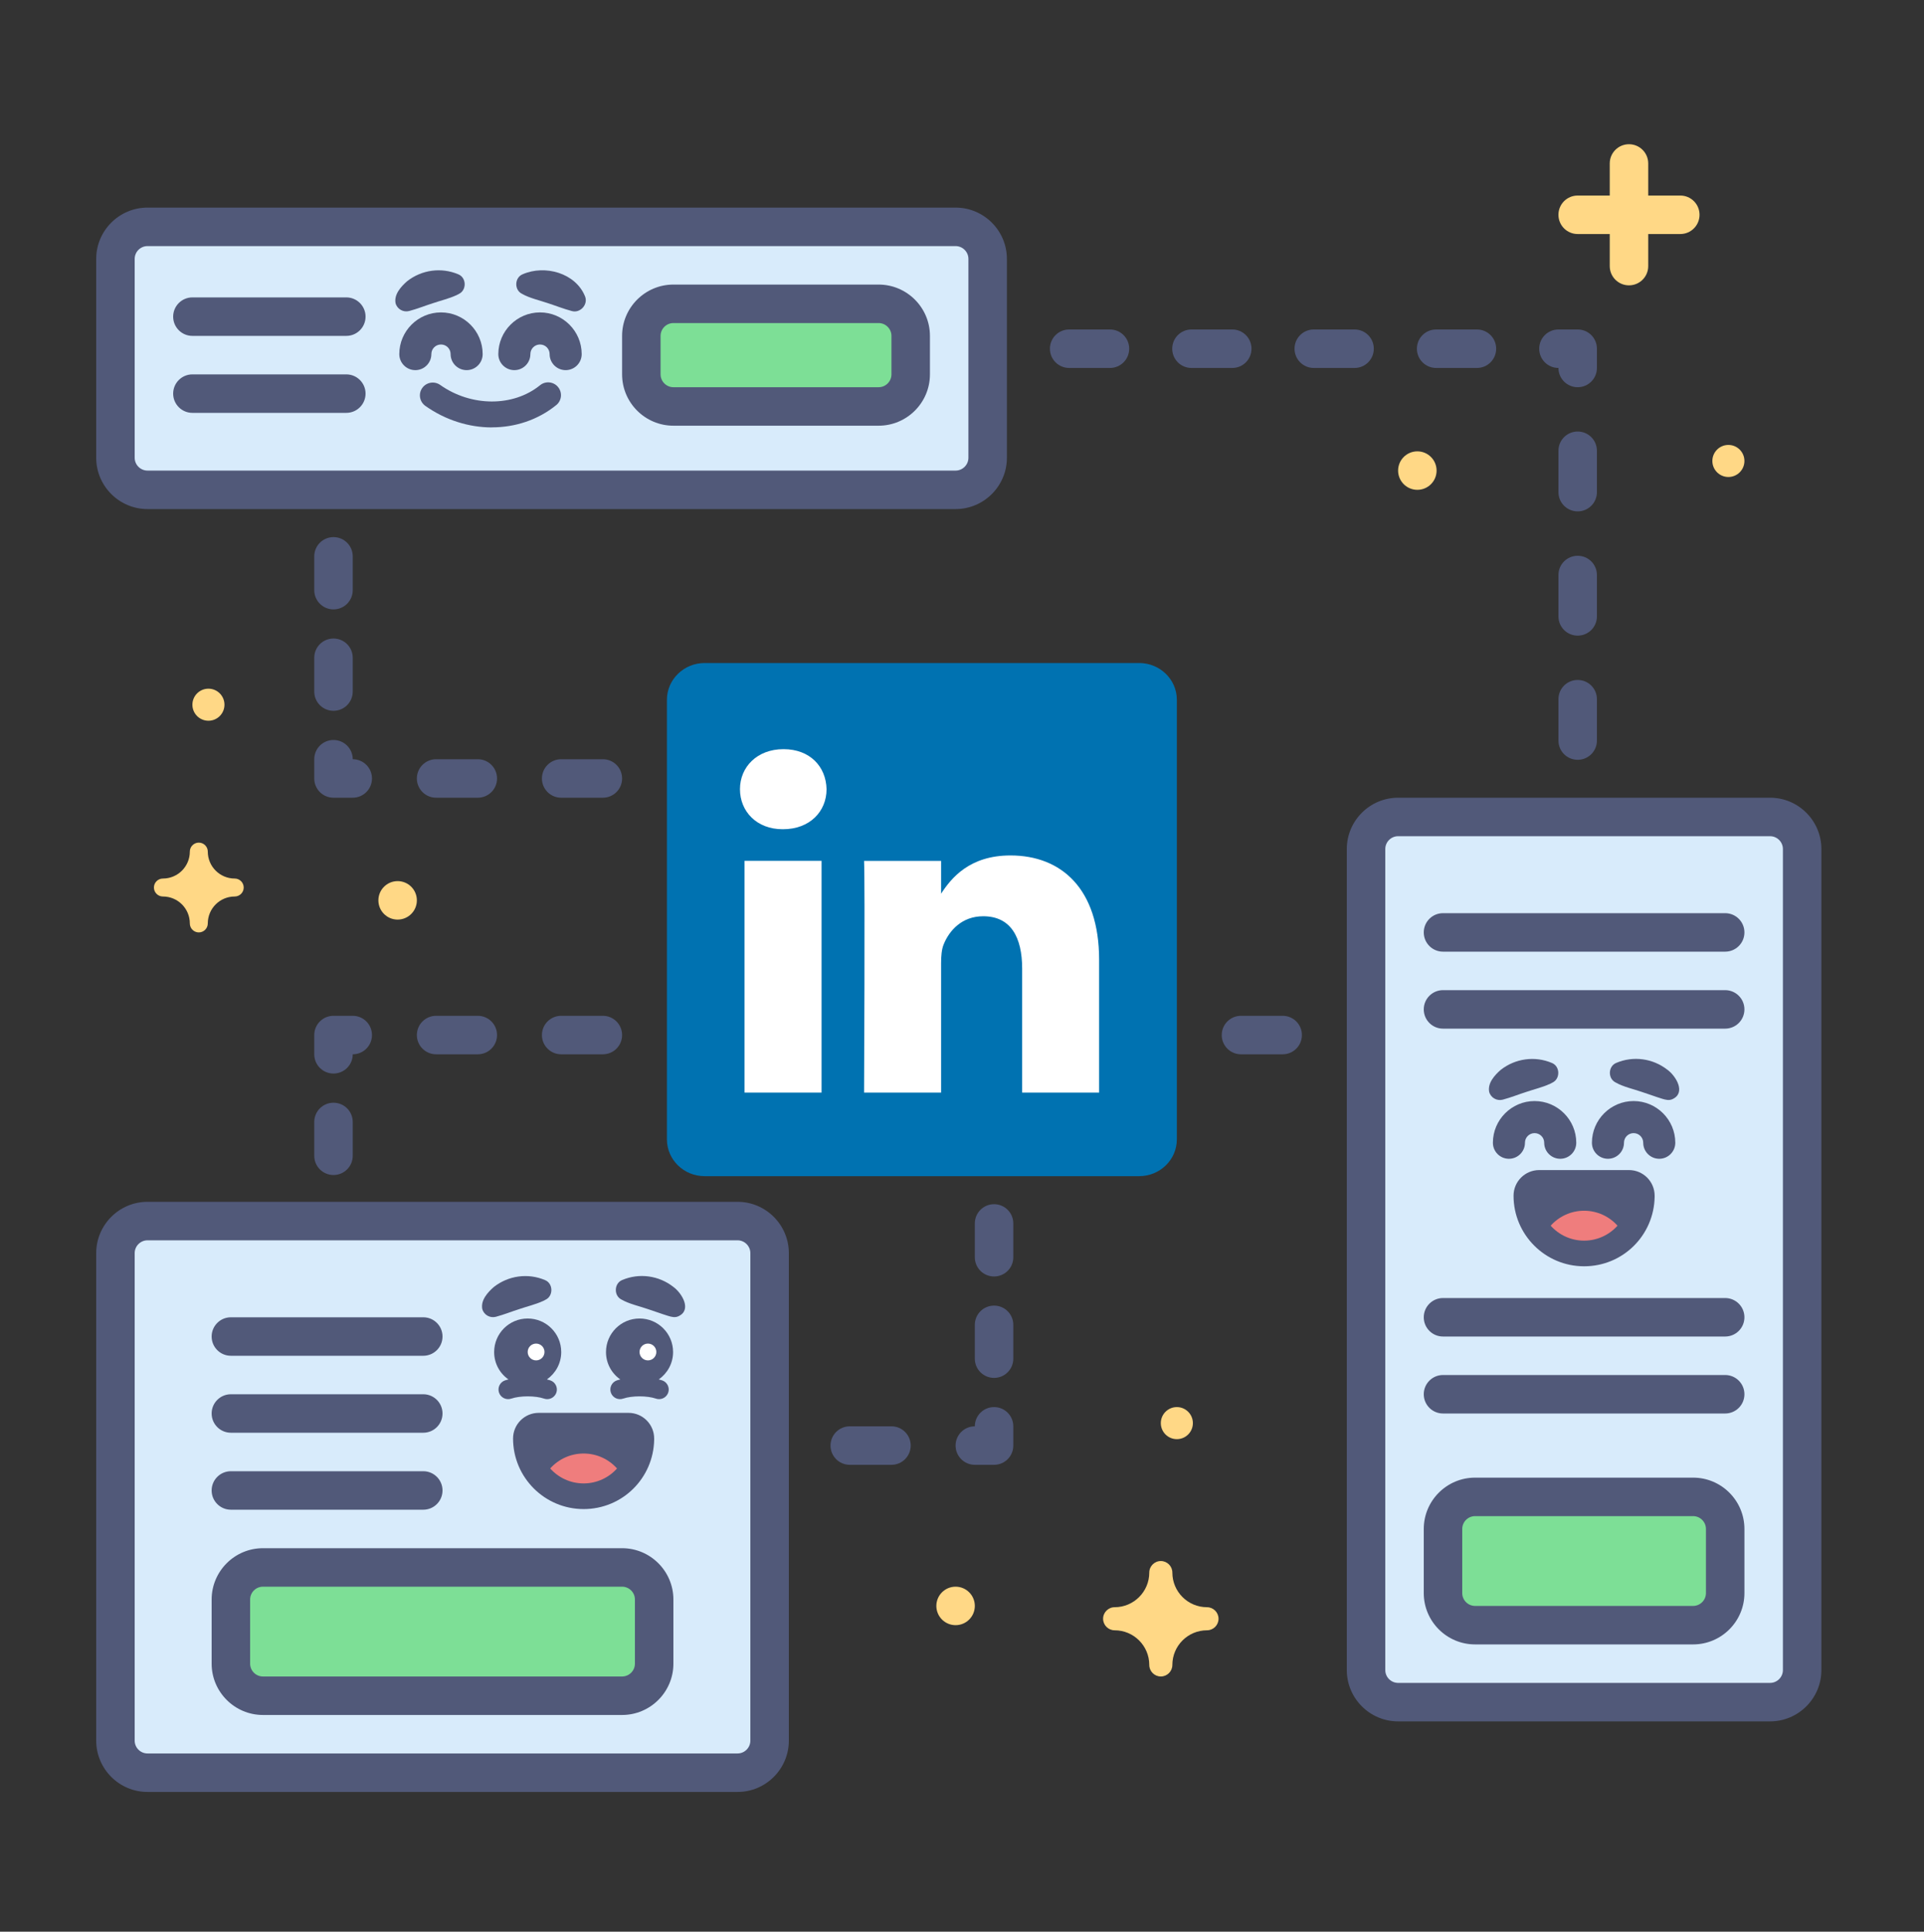
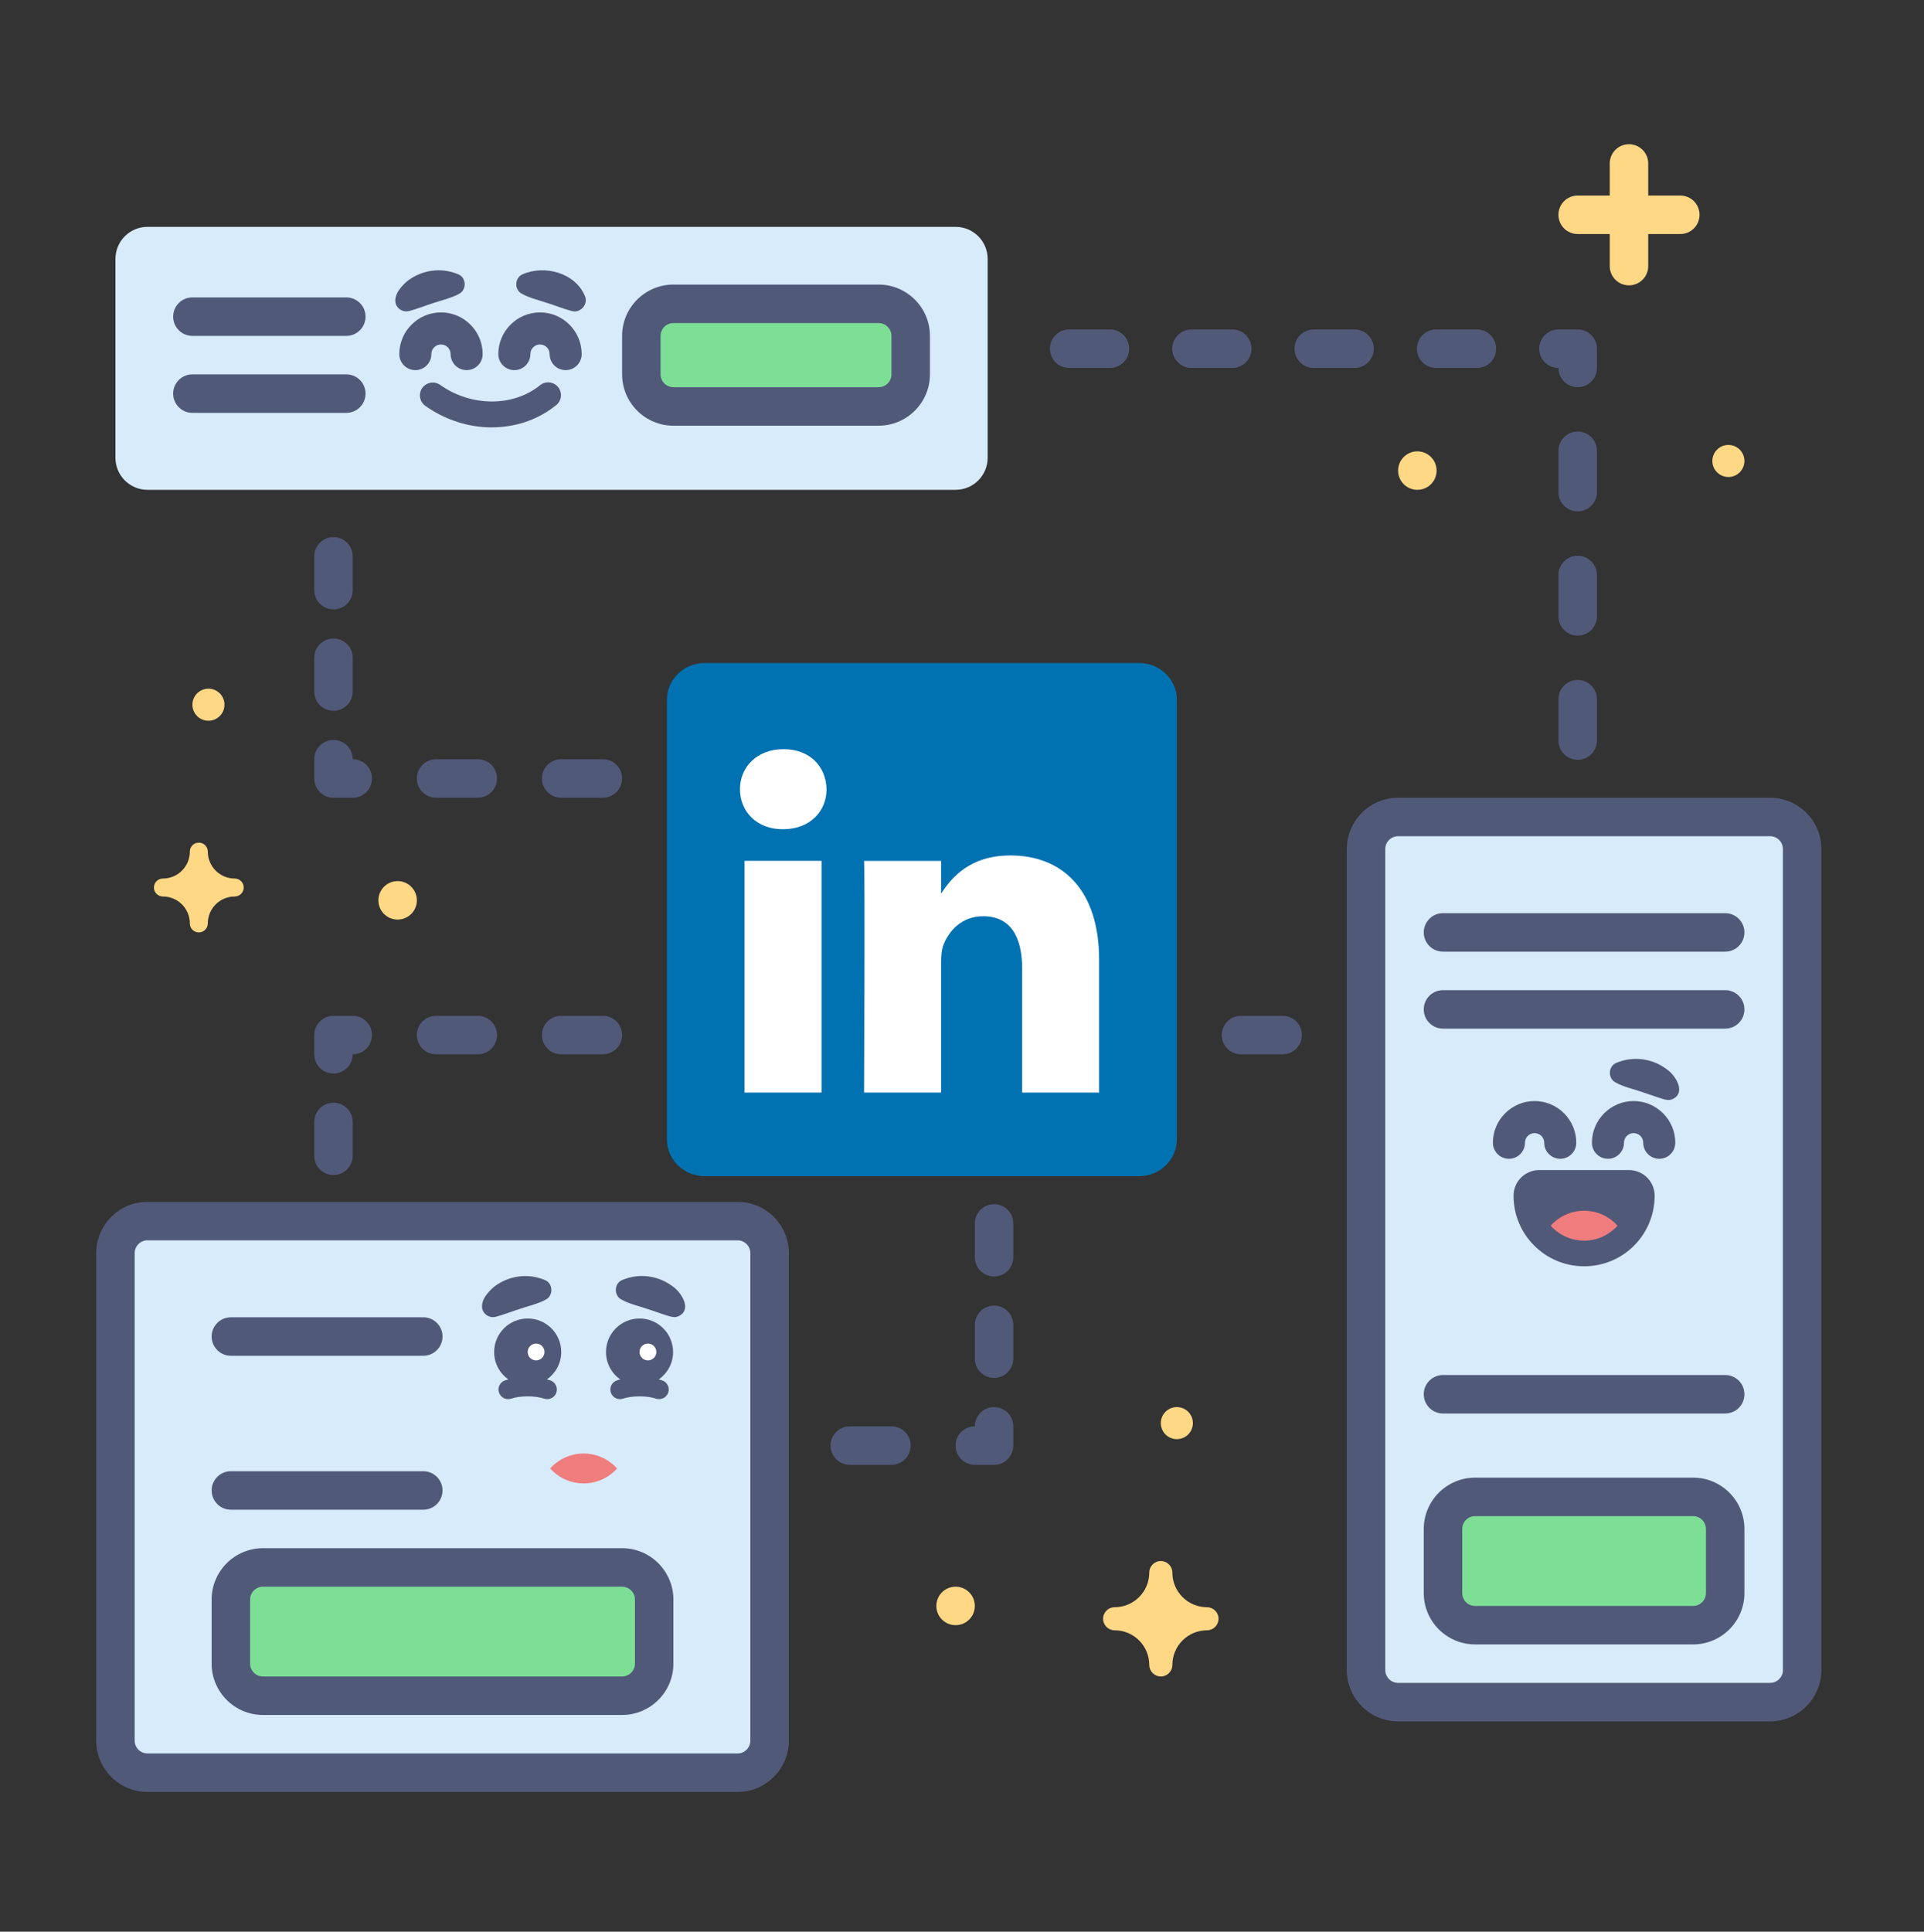
<svg xmlns="http://www.w3.org/2000/svg" width="260" height="261" viewBox="0 0 260 261" fill="none">
  <rect x="0" y="0" width="260" height="261" fill="#333333" stroke="none" />
  <g clip-path="url(#clip0_5828_56)">
    <path d="M45.067 158.761C43.628 158.761 42.467 157.599 42.467 156.161V151.593C42.467 150.155 43.628 148.993 45.067 148.993C46.505 148.993 47.667 150.155 47.667 151.593V156.161C47.667 157.599 46.505 158.761 45.067 158.761Z" fill="#515979" />
    <path d="M45.067 145.05C43.628 145.05 42.467 143.889 42.467 142.45V139.85C42.467 138.411 43.628 137.25 45.067 137.25H47.667C49.105 137.25 50.267 138.411 50.267 139.85C50.267 141.289 49.105 142.45 47.667 142.45C47.667 143.889 46.505 145.05 45.067 145.05Z" fill="#515979" />
    <path d="M81.467 142.45H75.833C74.395 142.45 73.233 141.289 73.233 139.85C73.233 138.411 74.395 137.25 75.833 137.25H81.467C82.905 137.25 84.067 138.411 84.067 139.85C84.067 141.289 82.905 142.45 81.467 142.45ZM64.567 142.45H58.933C57.495 142.45 56.333 141.289 56.333 139.85C56.333 138.411 57.495 137.25 58.933 137.25H64.567C66.005 137.25 67.167 138.411 67.167 139.85C67.167 141.289 66.005 142.45 64.567 142.45Z" fill="#515979" />
    <path d="M213.2 102.661C211.761 102.661 210.6 101.5 210.6 100.061V94.471C210.6 93.033 211.761 91.871 213.2 91.871C214.639 91.871 215.8 93.033 215.8 94.471V100.061C215.8 101.5 214.639 102.661 213.2 102.661ZM213.2 85.883C211.761 85.883 210.6 84.721 210.6 83.283V77.693C210.6 76.254 211.761 75.093 213.2 75.093C214.639 75.093 215.8 76.254 215.8 77.693V83.283C215.8 84.721 214.639 85.883 213.2 85.883ZM213.2 69.095C211.761 69.095 210.6 67.934 210.6 66.495V60.905C210.6 59.467 211.761 58.305 213.2 58.305C214.639 58.305 215.8 59.467 215.8 60.905V66.495C215.8 67.934 214.639 69.095 213.2 69.095Z" fill="#515979" />
    <path d="M213.2 52.317C211.761 52.317 210.6 51.155 210.6 49.717C209.161 49.717 208 48.555 208 47.117C208 45.678 209.161 44.517 210.6 44.517H213.2C214.639 44.517 215.8 45.678 215.8 47.117V49.717C215.8 51.155 214.639 52.317 213.2 52.317Z" fill="#515979" />
    <path d="M199.585 49.717H194.073C192.634 49.717 191.473 48.555 191.473 47.117C191.473 45.678 192.634 44.517 194.073 44.517H199.585C201.023 44.517 202.185 45.678 202.185 47.117C202.185 48.555 201.023 49.717 199.585 49.717ZM183.049 49.717H177.537C176.098 49.717 174.937 48.555 174.937 47.117C174.937 45.678 176.098 44.517 177.537 44.517H183.049C184.487 44.517 185.649 45.678 185.649 47.117C185.649 48.555 184.487 49.717 183.049 49.717ZM166.521 49.717H161.009C159.571 49.717 158.409 48.555 158.409 47.117C158.409 45.678 159.571 44.517 161.009 44.517H166.521C167.96 44.517 169.121 45.678 169.121 47.117C169.121 48.555 167.96 49.717 166.521 49.717ZM149.994 49.717H144.482C143.043 49.717 141.882 48.555 141.882 47.117C141.882 45.678 143.043 44.517 144.482 44.517H149.994C151.433 44.517 152.594 45.678 152.594 47.117C152.594 48.555 151.433 49.717 149.994 49.717Z" fill="#515979" />
    <path d="M134.333 186.173C132.895 186.173 131.733 185.012 131.733 183.573V179.006C131.733 177.567 132.895 176.406 134.333 176.406C135.772 176.406 136.933 177.567 136.933 179.006V183.573C136.933 185.012 135.772 186.173 134.333 186.173ZM134.333 172.471C132.895 172.471 131.733 171.31 131.733 169.871V165.304C131.733 163.865 132.895 162.704 134.333 162.704C135.772 162.704 136.933 163.865 136.933 165.304V169.871C136.933 171.31 135.772 172.471 134.333 172.471Z" fill="#515979" />
    <path d="M134.333 197.917H131.733C130.295 197.917 129.133 196.755 129.133 195.317C129.133 193.878 130.295 192.717 131.733 192.717C131.733 191.278 132.895 190.117 134.333 190.117C135.772 190.117 136.933 191.278 136.933 192.717V195.317C136.933 196.755 135.772 197.917 134.333 197.917Z" fill="#515979" />
    <path d="M120.467 197.917H114.833C113.395 197.917 112.233 196.755 112.233 195.317C112.233 193.878 113.395 192.717 114.833 192.717H120.467C121.905 192.717 123.067 193.878 123.067 195.317C123.067 196.755 121.905 197.917 120.467 197.917Z" fill="#515979" />
    <path d="M45.067 96.04C43.628 96.04 42.467 94.879 42.467 93.44V88.873C42.467 87.434 43.628 86.273 45.067 86.273C46.505 86.273 47.667 87.434 47.667 88.873V93.44C47.667 94.879 46.505 96.04 45.067 96.04ZM45.067 82.338C43.628 82.338 42.467 81.177 42.467 79.738V75.171C42.467 73.732 43.628 72.571 45.067 72.571C46.505 72.571 47.667 73.732 47.667 75.171V79.738C47.667 81.177 46.505 82.338 45.067 82.338Z" fill="#515979" />
    <path d="M47.667 107.783H45.067C43.628 107.783 42.467 106.622 42.467 105.183V102.583C42.467 101.145 43.628 99.983 45.067 99.983C46.505 99.983 47.667 101.145 47.667 102.583C49.105 102.583 50.267 103.745 50.267 105.183C50.267 106.622 49.105 107.783 47.667 107.783Z" fill="#515979" />
    <path d="M81.467 107.783H75.833C74.395 107.783 73.233 106.622 73.233 105.183C73.233 103.745 74.395 102.583 75.833 102.583H81.467C82.905 102.583 84.067 103.745 84.067 105.183C84.067 106.622 82.905 107.783 81.467 107.783ZM64.567 107.783H58.933C57.495 107.783 56.333 106.622 56.333 105.183C56.333 103.745 57.495 102.583 58.933 102.583H64.567C66.005 102.583 67.167 103.745 67.167 105.183C67.167 106.622 66.005 107.783 64.567 107.783Z" fill="#515979" />
    <path d="M173.333 142.45H167.7C166.261 142.45 165.1 141.289 165.1 139.85C165.1 138.411 166.261 137.25 167.7 137.25H173.333C174.772 137.25 175.933 138.411 175.933 139.85C175.933 141.289 174.772 142.45 173.333 142.45Z" fill="#515979" />
    <path d="M31.72 118.703C29.709 118.703 28.08 117.074 28.08 115.063C28.08 114.396 27.534 113.85 26.867 113.85C26.199 113.85 25.653 114.396 25.653 115.063C25.653 117.074 24.024 118.703 22.013 118.703C21.346 118.703 20.8 119.249 20.8 119.917C20.8 120.584 21.346 121.13 22.013 121.13C24.024 121.13 25.653 122.759 25.653 124.77C25.653 125.437 26.199 125.983 26.867 125.983C27.534 125.983 28.08 125.437 28.08 124.77C28.08 122.759 29.709 121.13 31.72 121.13C32.387 121.13 32.933 120.584 32.933 119.917C32.933 119.249 32.387 118.703 31.72 118.703Z" fill="#FFD886" />
    <path d="M233.567 64.45C234.763 64.45 235.733 63.48 235.733 62.283C235.733 61.087 234.763 60.117 233.567 60.117C232.37 60.117 231.4 61.087 231.4 62.283C231.4 63.48 232.37 64.45 233.567 64.45Z" fill="#FFD886" />
    <path d="M191.533 66.183C192.969 66.183 194.133 65.019 194.133 63.583C194.133 62.148 192.969 60.983 191.533 60.983C190.097 60.983 188.933 62.148 188.933 63.583C188.933 65.019 190.097 66.183 191.533 66.183Z" fill="#FFD886" />
    <path d="M28.167 97.383C29.363 97.383 30.333 96.413 30.333 95.217C30.333 94.02 29.363 93.05 28.167 93.05C26.97 93.05 26 94.02 26 95.217C26 96.413 26.97 97.383 28.167 97.383Z" fill="#FFD886" />
    <path d="M227.067 26.421H222.733V22.087C222.733 20.649 221.572 19.487 220.133 19.487C218.695 19.487 217.533 20.649 217.533 22.087V26.421H213.2C211.761 26.421 210.6 27.582 210.6 29.021C210.6 30.459 211.761 31.621 213.2 31.621H217.533V35.954C217.533 37.393 218.695 38.554 220.133 38.554C221.572 38.554 222.733 37.393 222.733 35.954V31.621H227.067C228.505 31.621 229.667 30.459 229.667 29.021C229.667 27.582 228.505 26.421 227.067 26.421Z" fill="#FFD886" />
    <path d="M53.733 124.25C55.169 124.25 56.333 123.086 56.333 121.65C56.333 120.214 55.169 119.05 53.733 119.05C52.297 119.05 51.133 120.214 51.133 121.65C51.133 123.086 52.297 124.25 53.733 124.25Z" fill="#FFD886" />
    <path d="M159.033 194.45C160.23 194.45 161.2 193.48 161.2 192.283C161.2 191.087 160.23 190.117 159.033 190.117C157.837 190.117 156.867 191.087 156.867 192.283C156.867 193.48 157.837 194.45 159.033 194.45Z" fill="#FFD886" />
    <path d="M163.107 217.157C160.524 217.157 158.427 215.059 158.427 212.477C158.427 211.619 157.725 210.917 156.867 210.917C156.009 210.917 155.307 211.619 155.307 212.477C155.307 215.059 153.209 217.157 150.627 217.157C149.769 217.157 149.067 217.859 149.067 218.717C149.067 219.575 149.769 220.277 150.627 220.277C153.209 220.277 155.307 222.374 155.307 224.957C155.307 225.815 156.009 226.517 156.867 226.517C157.725 226.517 158.427 225.815 158.427 224.957C158.427 222.374 160.524 220.277 163.107 220.277C163.965 220.277 164.667 219.575 164.667 218.717C164.667 217.859 163.965 217.157 163.107 217.157Z" fill="#FFD886" />
    <path d="M129.133 219.583C130.569 219.583 131.733 218.419 131.733 216.983C131.733 215.547 130.569 214.383 129.133 214.383C127.697 214.383 126.533 215.547 126.533 216.983C126.533 218.419 127.697 219.583 129.133 219.583Z" fill="#FFD886" />
    <path d="M99.667 164.983H19.933C17.54 164.983 15.6 166.923 15.6 169.317V235.183C15.6 237.577 17.54 239.517 19.933 239.517H99.667C102.06 239.517 104 237.577 104 235.183V169.317C104 166.923 102.06 164.983 99.667 164.983Z" fill="#D8EBFB" />
    <path d="M99.667 167.583C100.62 167.583 101.4 168.363 101.4 169.317V235.183C101.4 236.137 100.62 236.917 99.667 236.917H19.933C18.98 236.917 18.2 236.137 18.2 235.183V169.317C18.2 168.363 18.98 167.583 19.933 167.583H99.667ZM99.667 162.383H19.933C16.111 162.383 13 165.495 13 169.317V235.183C13 239.005 16.111 242.117 19.933 242.117H99.667C103.489 242.117 106.6 239.005 106.6 235.183V169.317C106.6 165.495 103.489 162.383 99.667 162.383Z" fill="#515979" />
    <path d="M89.492 186.511C89.345 186.459 89.18 186.425 89.024 186.381C90.185 185.558 90.957 184.215 90.957 182.681C90.957 180.176 88.929 178.148 86.424 178.148C83.919 178.148 81.891 180.176 81.891 182.681C81.891 184.215 82.654 185.567 83.824 186.381C83.668 186.425 83.503 186.459 83.356 186.511C82.68 186.745 82.316 187.482 82.55 188.167C82.784 188.843 83.521 189.207 84.205 188.973C85.384 188.565 87.464 188.565 88.643 188.973C88.781 189.025 88.929 189.042 89.067 189.042C89.605 189.042 90.107 188.704 90.298 188.167C90.532 187.491 90.168 186.745 89.492 186.511Z" fill="#515979" />
    <path d="M87.559 183.807C88.186 183.807 88.695 183.299 88.695 182.672C88.695 182.045 88.186 181.537 87.559 181.537C86.932 181.537 86.424 182.045 86.424 182.672C86.424 183.299 86.932 183.807 87.559 183.807Z" fill="white" />
    <path d="M74.377 186.511C74.23 186.459 74.065 186.425 73.909 186.381C75.071 185.558 75.842 184.215 75.842 182.681C75.842 180.176 73.814 178.148 71.309 178.148C68.805 178.148 66.777 180.176 66.777 182.681C66.777 184.215 67.539 185.567 68.709 186.381C68.553 186.425 68.389 186.459 68.241 186.511C67.565 186.745 67.201 187.482 67.435 188.167C67.669 188.843 68.406 189.207 69.091 188.973C70.278 188.565 72.349 188.565 73.528 188.973C73.667 189.025 73.814 189.042 73.953 189.042C74.49 189.042 74.993 188.704 75.183 188.167C75.417 187.491 75.053 186.745 74.377 186.511Z" fill="#515979" />
    <path d="M72.445 183.807C73.072 183.807 73.58 183.299 73.58 182.672C73.58 182.045 73.072 181.537 72.445 181.537C71.818 181.537 71.309 182.045 71.309 182.672C71.309 183.299 71.818 183.807 72.445 183.807Z" fill="white" />
    <path d="M84.084 172.948C86.389 171.969 89.033 172.341 90.991 173.875C92.17 174.733 93.548 177.03 91.641 177.862C91.199 178.053 90.74 177.931 90.307 177.801C89.362 177.515 88.391 177.143 87.49 176.857C86.407 176.484 85.003 176.172 84.006 175.6C82.914 175.08 82.975 173.39 84.084 172.948Z" fill="#515979" />
    <path d="M73.303 175.817C72.445 176.224 71.136 176.545 70.235 176.857C69.212 177.177 68.103 177.628 67.019 177.914C66.222 178.131 65.39 177.663 65.173 176.865C64.939 175.678 65.91 174.603 66.742 173.884C68.701 172.35 71.344 171.977 73.649 172.957C74.767 173.407 74.802 175.097 73.727 175.609L73.311 175.825L73.303 175.817Z" fill="#515979" />
-     <path d="M84.942 190.897H72.8C70.885 190.897 69.333 192.448 69.333 194.363C69.333 199.624 73.606 203.897 78.867 203.897C84.127 203.897 88.313 199.702 88.4 194.519C88.4 194.467 88.4 194.415 88.4 194.363C88.4 192.448 86.849 190.897 84.933 190.897H84.942Z" fill="#515979" />
    <path d="M78.867 200.43C80.661 200.43 82.273 199.65 83.382 198.411C82.273 197.171 80.661 196.391 78.867 196.391C77.073 196.391 75.461 197.171 74.351 198.411C75.461 199.65 77.073 200.43 78.867 200.43Z" fill="#EF7D7D" />
    <path d="M84.067 211.783H35.533C33.14 211.783 31.2 213.723 31.2 216.117V224.783C31.2 227.176 33.14 229.117 35.533 229.117H84.067C86.46 229.117 88.4 227.176 88.4 224.783V216.117C88.4 213.723 86.46 211.783 84.067 211.783Z" fill="#7DDF96" />
    <path d="M84.067 214.383C85.02 214.383 85.8 215.163 85.8 216.117V224.783C85.8 225.737 85.02 226.517 84.067 226.517H35.533C34.58 226.517 33.8 225.737 33.8 224.783V216.117C33.8 215.163 34.58 214.383 35.533 214.383H84.067ZM84.067 209.183H35.533C31.711 209.183 28.6 212.295 28.6 216.117V224.783C28.6 228.605 31.711 231.717 35.533 231.717H84.067C87.889 231.717 91 228.605 91 224.783V216.117C91 212.295 87.889 209.183 84.067 209.183Z" fill="#515979" />
    <path d="M57.2 198.783H31.2C29.764 198.783 28.6 199.947 28.6 201.383C28.6 202.819 29.764 203.983 31.2 203.983H57.2C58.636 203.983 59.8 202.819 59.8 201.383C59.8 199.947 58.636 198.783 57.2 198.783Z" fill="#515979" />
-     <path d="M57.2 188.383H31.2C29.764 188.383 28.6 189.547 28.6 190.983C28.6 192.419 29.764 193.583 31.2 193.583H57.2C58.636 193.583 59.8 192.419 59.8 190.983C59.8 189.547 58.636 188.383 57.2 188.383Z" fill="#515979" />
    <path d="M57.2 177.983H31.2C29.764 177.983 28.6 179.147 28.6 180.583C28.6 182.019 29.764 183.183 31.2 183.183H57.2C58.636 183.183 59.8 182.019 59.8 180.583C59.8 179.147 58.636 177.983 57.2 177.983Z" fill="#515979" />
    <path d="M239.2 110.383H188.933C186.54 110.383 184.6 112.323 184.6 114.717V225.65C184.6 228.043 186.54 229.983 188.933 229.983H239.2C241.593 229.983 243.533 228.043 243.533 225.65V114.717C243.533 112.323 241.593 110.383 239.2 110.383Z" fill="#D8EBFB" />
    <path d="M239.2 112.983C240.153 112.983 240.933 113.763 240.933 114.717V225.65C240.933 226.603 240.153 227.383 239.2 227.383H188.933C187.98 227.383 187.2 226.603 187.2 225.65V114.717C187.2 113.763 187.98 112.983 188.933 112.983H239.2ZM239.2 107.783H188.933C185.111 107.783 182 110.895 182 114.717V225.65C182 229.472 185.111 232.583 188.933 232.583H239.2C243.022 232.583 246.133 229.472 246.133 225.65V114.717C246.133 110.895 243.022 107.783 239.2 107.783Z" fill="#515979" />
    <path d="M224.224 156.568C223.028 156.568 222.057 155.597 222.057 154.401C222.057 153.682 221.477 153.101 220.757 153.101C220.038 153.101 219.457 153.682 219.457 154.401C219.457 155.597 218.487 156.568 217.291 156.568C216.095 156.568 215.124 155.597 215.124 154.401C215.124 151.299 217.655 148.768 220.757 148.768C223.86 148.768 226.391 151.299 226.391 154.401C226.391 155.597 225.42 156.568 224.224 156.568Z" fill="#515979" />
    <path d="M210.843 156.568C209.647 156.568 208.676 155.597 208.676 154.401C208.676 153.682 208.095 153.101 207.376 153.101C206.657 153.101 206.076 153.682 206.076 154.401C206.076 155.597 205.105 156.568 203.909 156.568C202.713 156.568 201.743 155.597 201.743 154.401C201.743 151.299 204.273 148.768 207.376 148.768C210.479 148.768 213.009 151.299 213.009 154.401C213.009 155.597 212.039 156.568 210.843 156.568Z" fill="#515979" />
    <path d="M218.417 143.611C220.723 142.632 223.366 143.005 225.325 144.539C226.503 145.397 227.881 147.693 225.975 148.525C225.533 148.716 225.073 148.595 224.64 148.465C223.695 148.179 222.725 147.806 221.823 147.52C220.74 147.147 219.336 146.835 218.339 146.263C217.247 145.743 217.308 144.053 218.417 143.611Z" fill="#515979" />
-     <path d="M209.369 146.48C208.511 146.887 207.203 147.208 206.301 147.52C205.279 147.841 204.169 148.291 203.086 148.577C202.289 148.794 201.457 148.326 201.24 147.529C201.006 146.341 201.977 145.267 202.809 144.547C204.767 143.013 207.411 142.641 209.716 143.62C210.834 144.071 210.869 145.761 209.794 146.272L209.378 146.489L209.369 146.48Z" fill="#515979" />
    <path d="M220.142 158.093H208C206.085 158.093 204.533 159.645 204.533 161.56C204.533 166.821 208.806 171.093 214.067 171.093C219.327 171.093 223.513 166.899 223.6 161.716C223.6 161.664 223.6 161.612 223.6 161.56C223.6 159.645 222.049 158.093 220.133 158.093H220.142Z" fill="#515979" />
    <path d="M214.067 167.627C215.861 167.627 217.473 166.847 218.582 165.607C217.473 164.368 215.861 163.588 214.067 163.588C212.273 163.588 210.661 164.368 209.551 165.607C210.661 166.847 212.273 167.627 214.067 167.627Z" fill="#EF7D7D" />
    <path d="M228.8 202.25H199.333C196.94 202.25 195 204.19 195 206.583V215.25C195 217.643 196.94 219.583 199.333 219.583H228.8C231.193 219.583 233.133 217.643 233.133 215.25V206.583C233.133 204.19 231.193 202.25 228.8 202.25Z" fill="#7DDF96" />
    <path d="M228.8 204.85C229.753 204.85 230.533 205.63 230.533 206.583V215.25C230.533 216.203 229.753 216.983 228.8 216.983H199.333C198.38 216.983 197.6 216.203 197.6 215.25V206.583C197.6 205.63 198.38 204.85 199.333 204.85H228.8ZM228.8 199.65H199.333C195.511 199.65 192.4 202.761 192.4 206.583V215.25C192.4 219.072 195.511 222.183 199.333 222.183H228.8C232.622 222.183 235.733 219.072 235.733 215.25V206.583C235.733 202.761 232.622 199.65 228.8 199.65Z" fill="#515979" />
    <path d="M233.133 123.383H195C193.564 123.383 192.4 124.547 192.4 125.983C192.4 127.419 193.564 128.583 195 128.583H233.133C234.569 128.583 235.733 127.419 235.733 125.983C235.733 124.547 234.569 123.383 233.133 123.383Z" fill="#515979" />
    <path d="M233.133 133.783H195C193.564 133.783 192.4 134.947 192.4 136.383C192.4 137.819 193.564 138.983 195 138.983H233.133C234.569 138.983 235.733 137.819 235.733 136.383C235.733 134.947 234.569 133.783 233.133 133.783Z" fill="#515979" />
-     <path d="M233.133 175.383H195C193.564 175.383 192.4 176.547 192.4 177.983C192.4 179.419 193.564 180.583 195 180.583H233.133C234.569 180.583 235.733 179.419 235.733 177.983C235.733 176.547 234.569 175.383 233.133 175.383Z" fill="#515979" />
    <path d="M233.133 185.783H195C193.564 185.783 192.4 186.947 192.4 188.383C192.4 189.819 193.564 190.983 195 190.983H233.133C234.569 190.983 235.733 189.819 235.733 188.383C235.733 186.947 234.569 185.783 233.133 185.783Z" fill="#515979" />
    <path d="M129.133 30.65H19.933C17.54 30.65 15.6 32.59 15.6 34.983V61.85C15.6 64.243 17.54 66.183 19.933 66.183H129.133C131.527 66.183 133.467 64.243 133.467 61.85V34.983C133.467 32.59 131.527 30.65 129.133 30.65Z" fill="#D8EBFB" />
-     <path d="M129.133 33.25C130.087 33.25 130.867 34.03 130.867 34.983V61.85C130.867 62.803 130.087 63.583 129.133 63.583H19.933C18.98 63.583 18.2 62.803 18.2 61.85V34.983C18.2 34.03 18.98 33.25 19.933 33.25H129.133ZM129.133 28.05H19.933C16.111 28.05 13 31.161 13 34.983V61.85C13 65.672 16.111 68.783 19.933 68.783H129.133C132.955 68.783 136.067 65.672 136.067 61.85V34.983C136.067 31.161 132.955 28.05 129.133 28.05Z" fill="#515979" />
    <path d="M118.733 41.05H91C88.607 41.05 86.667 42.99 86.667 45.383V50.583C86.667 52.977 88.607 54.917 91 54.917H118.733C121.127 54.917 123.067 52.977 123.067 50.583V45.383C123.067 42.99 121.127 41.05 118.733 41.05Z" fill="#7DDF96" />
    <path d="M118.733 43.65C119.687 43.65 120.467 44.43 120.467 45.383V50.583C120.467 51.537 119.687 52.317 118.733 52.317H91C90.047 52.317 89.267 51.537 89.267 50.583V45.383C89.267 44.43 90.047 43.65 91 43.65H118.733ZM118.733 38.45H91C87.178 38.45 84.067 41.561 84.067 45.383V50.583C84.067 54.405 87.178 57.517 91 57.517H118.733C122.555 57.517 125.667 54.405 125.667 50.583V45.383C125.667 41.561 122.555 38.45 118.733 38.45Z" fill="#515979" />
    <path d="M46.8 50.583H26C24.564 50.583 23.4 51.747 23.4 53.183C23.4 54.619 24.564 55.783 26 55.783H46.8C48.236 55.783 49.4 54.619 49.4 53.183C49.4 51.747 48.236 50.583 46.8 50.583Z" fill="#515979" />
    <path d="M46.8 40.183H26C24.564 40.183 23.4 41.347 23.4 42.783C23.4 44.219 24.564 45.383 26 45.383H46.8C48.236 45.383 49.4 44.219 49.4 42.783C49.4 41.347 48.236 40.183 46.8 40.183Z" fill="#515979" />
    <path d="M76.44 50.011C75.244 50.011 74.273 49.041 74.273 47.845C74.273 47.125 73.693 46.545 72.973 46.545C72.254 46.545 71.673 47.125 71.673 47.845C71.673 49.041 70.703 50.011 69.507 50.011C68.311 50.011 67.34 49.041 67.34 47.845C67.34 44.742 69.871 42.211 72.973 42.211C76.076 42.211 78.607 44.742 78.607 47.845C78.607 49.041 77.636 50.011 76.44 50.011Z" fill="#515979" />
    <path d="M63.059 50.011C61.863 50.011 60.892 49.041 60.892 47.845C60.892 47.125 60.311 46.545 59.592 46.545C58.873 46.545 58.292 47.125 58.292 47.845C58.292 49.041 57.321 50.011 56.125 50.011C54.929 50.011 53.959 49.041 53.959 47.845C53.959 44.742 56.489 42.211 59.592 42.211C62.695 42.211 65.225 44.742 65.225 47.845C65.225 49.041 64.255 50.011 63.059 50.011Z" fill="#515979" />
    <path d="M70.633 37.055C73.632 35.746 77.775 36.873 79.057 40.036C79.517 41.145 78.39 42.367 77.255 42.021C76.171 41.735 75.062 41.293 74.039 40.963C72.956 40.591 71.552 40.279 70.555 39.707C69.463 39.187 69.524 37.497 70.633 37.055Z" fill="#515979" />
    <path d="M61.585 39.923C60.727 40.331 59.419 40.651 58.517 40.963C57.495 41.284 56.385 41.734 55.302 42.02C54.505 42.237 53.673 41.769 53.456 40.972C53.222 39.785 54.193 38.71 55.025 37.99C56.983 36.456 59.627 36.084 61.932 37.063C63.05 37.514 63.085 39.204 62.01 39.715L61.594 39.932L61.585 39.923Z" fill="#515979" />
    <path d="M66.482 57.751C63.388 57.751 60.216 56.78 57.477 54.839C56.697 54.284 56.507 53.201 57.061 52.421C57.616 51.641 58.699 51.459 59.479 52.005C63.674 54.977 69.359 54.995 72.982 52.048C73.727 51.441 74.819 51.563 75.417 52.299C76.024 53.045 75.911 54.137 75.166 54.735C72.696 56.737 69.628 57.742 66.473 57.742L66.482 57.751Z" fill="#515979" />
    <path d="M153.937 89.583H95.221C92.413 89.583 90.125 91.811 90.125 94.549V153.951C90.125 156.689 92.404 158.917 95.221 158.917H153.937C156.754 158.917 159.033 156.689 159.033 153.951V94.549C159.033 91.811 156.754 89.583 153.937 89.583Z" fill="#0072B1" />
    <path d="M100.611 147.624V116.311H111.02V147.624H100.611Z" fill="white" />
    <path d="M105.82 112.039H105.751C102.258 112.039 99.996 109.638 99.996 106.631C99.996 103.623 102.319 101.223 105.881 101.223C109.443 101.223 111.627 103.563 111.696 106.631C111.696 109.638 109.434 112.039 105.811 112.039H105.82Z" fill="white" />
    <path d="M148.538 147.624H138.129V130.88C138.129 126.668 136.621 123.799 132.86 123.799C129.983 123.799 128.275 125.732 127.521 127.604C127.244 128.271 127.175 129.207 127.175 130.143V147.624H116.766C116.766 147.624 116.905 119.258 116.766 116.32H127.175V120.749C128.561 118.617 131.031 115.583 136.552 115.583C143.399 115.583 148.529 120.055 148.529 129.675V147.624H148.538Z" fill="white" />
  </g>
  <defs>
    <clipPath id="clip0_5828_56">
      <rect width="260" height="260" fill="white" transform="translate(0 0.317)" />
    </clipPath>
  </defs>
</svg>